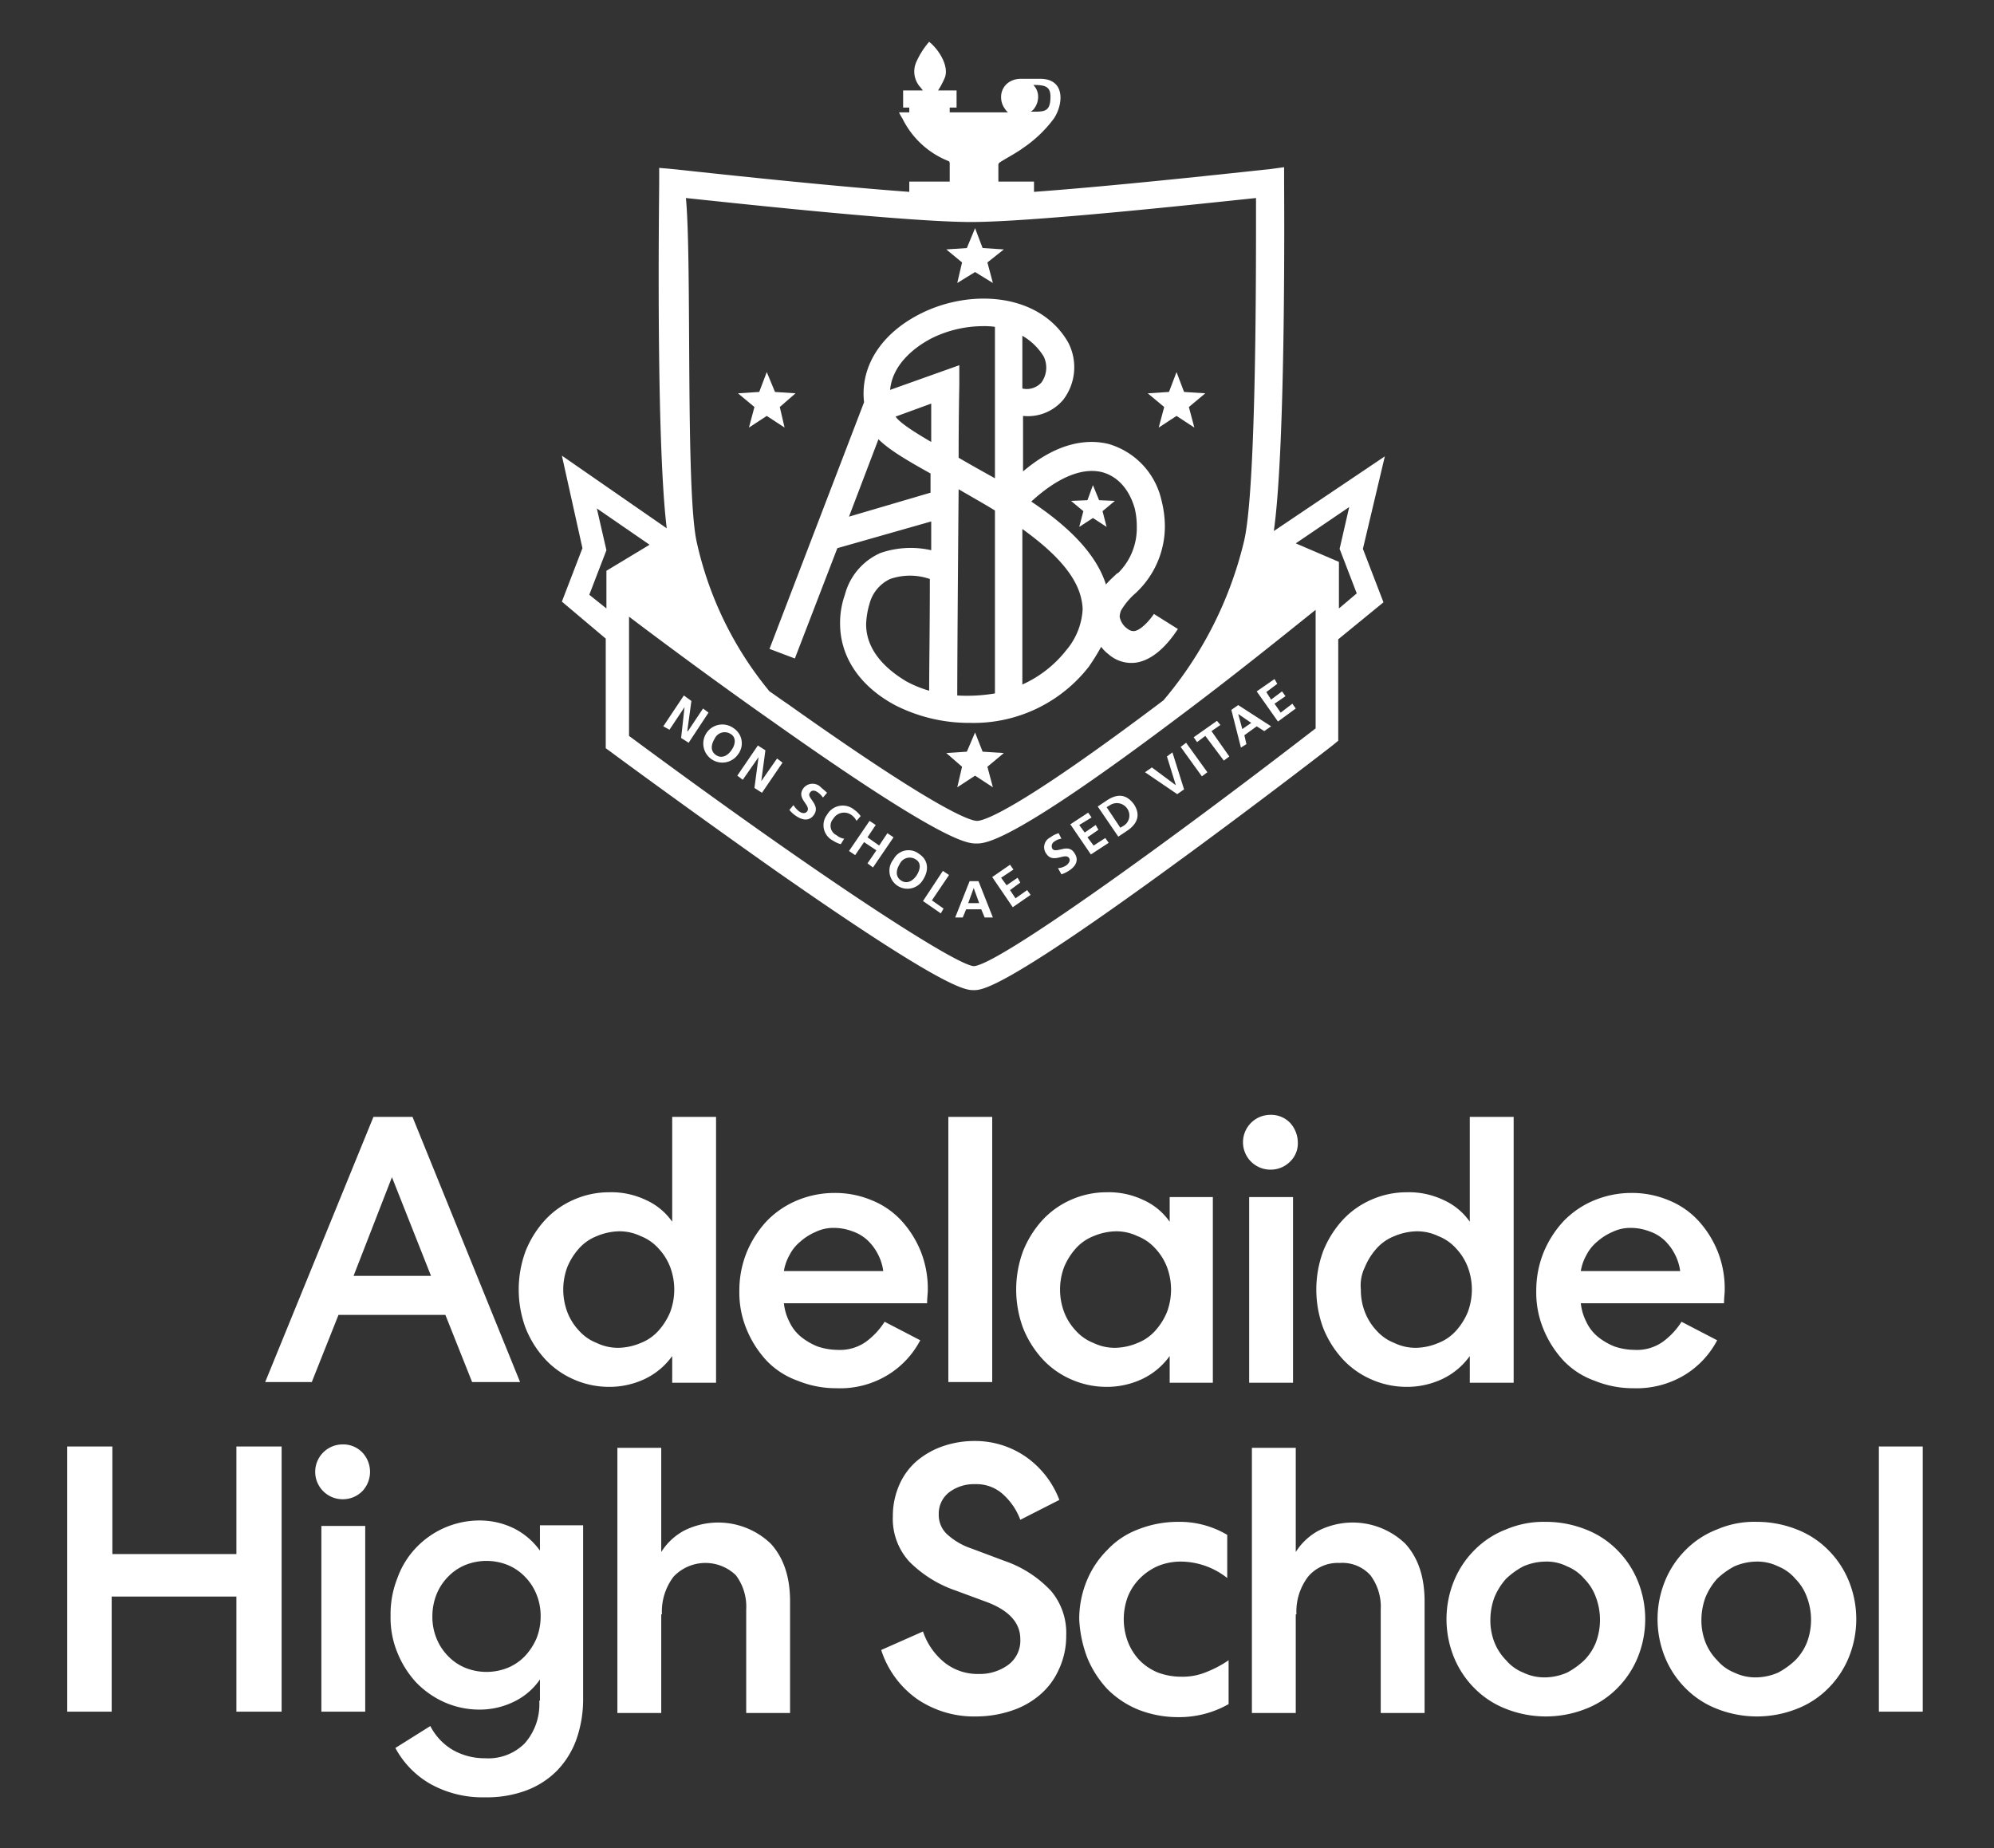
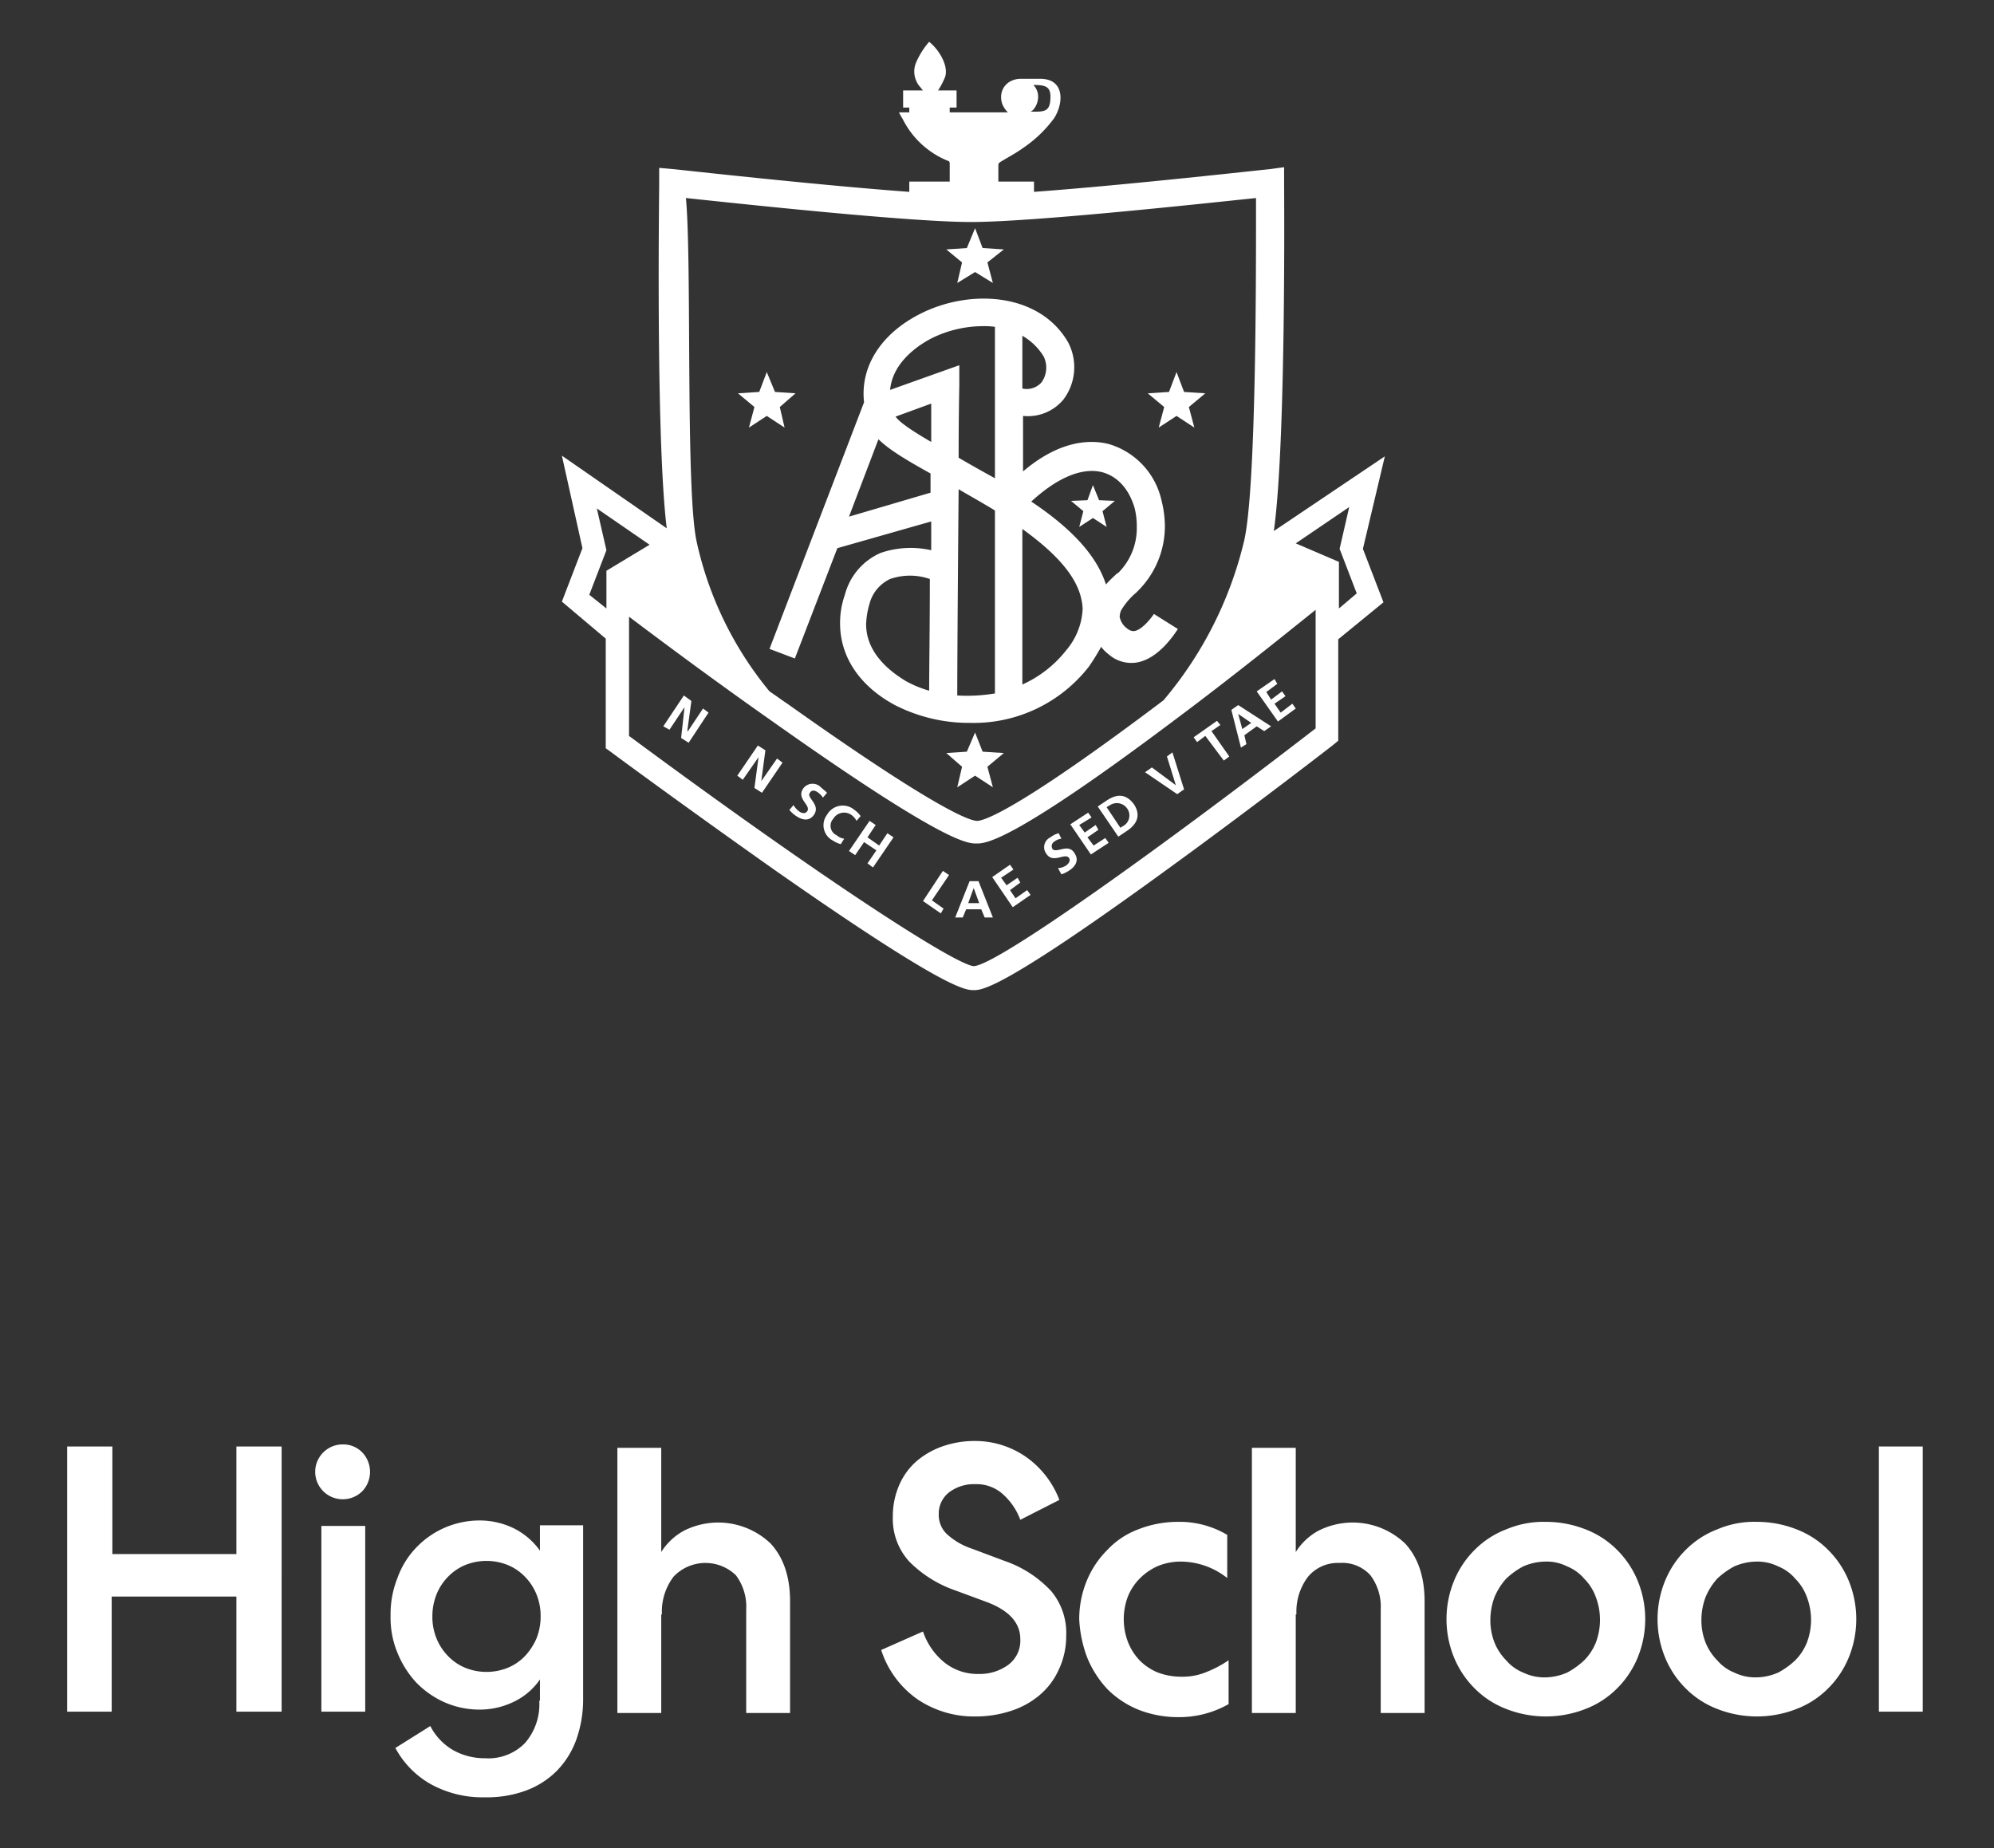
<svg xmlns="http://www.w3.org/2000/svg" id="Layer_1" data-name="Layer 1" viewBox="0 0 291 269.7">
  <rect x="0" y="0" width="291" height="269.7" fill="#333333" stroke="none" />
  <defs>
    <style>.cls-1{fill:#fff;}</style>
  </defs>
  <path class="cls-1" d="M9.7,249.8h6.6V233H34.5v16.8h6.6V211.1H34.5v15.7H16.4V211.1H9.8v38.7Zm43.6,0V222.7H46.9v27.1ZM52.9,212a3.85,3.85,0,0,0-2.9-1.2,4,4,0,0,0,0,8,4,4,0,0,0,2.9-1.2,4.11,4.11,0,0,0,0-5.6Zm25.8,36.2a8.62,8.62,0,0,1-2.1,6.2,7.47,7.47,0,0,1-5.8,2.2,9.39,9.39,0,0,1-4.7-1.2,8.58,8.58,0,0,1-3.3-3.5l-5.1,3.2a13.25,13.25,0,0,0,5.2,5.3,15.66,15.66,0,0,0,7.9,1.9,16.43,16.43,0,0,0,6-1,12.47,12.47,0,0,0,4.5-2.9,12.75,12.75,0,0,0,2.8-4.5,17.61,17.61,0,0,0,1-5.8V222.6H78.8v3.7a10.49,10.49,0,0,0-3.7-3.2,11.36,11.36,0,0,0-5.2-1.2,12.78,12.78,0,0,0-9.2,4,12.46,12.46,0,0,0-2.7,4.4,14.16,14.16,0,0,0-1,5.5,13.33,13.33,0,0,0,1,5.4,14.31,14.31,0,0,0,2.7,4.3,13.27,13.27,0,0,0,4.1,2.9,12.63,12.63,0,0,0,5.1,1.1,11.36,11.36,0,0,0,5.2-1.2,9.69,9.69,0,0,0,3.7-3.2v3.1Zm-.4-9.1a9,9,0,0,1-1.7,2.6,7.39,7.39,0,0,1-2.5,1.7,8.31,8.31,0,0,1-6.2,0,7.39,7.39,0,0,1-2.5-1.7,7.82,7.82,0,0,1-1.7-2.6,8.29,8.29,0,0,1-.6-3.2,8.66,8.66,0,0,1,.6-3.2,7.82,7.82,0,0,1,1.7-2.6,7.39,7.39,0,0,1,2.5-1.7,8.31,8.31,0,0,1,6.2,0,7.39,7.39,0,0,1,2.5,1.7,7.82,7.82,0,0,1,1.7,2.6,8.29,8.29,0,0,1,.6,3.2,8.66,8.66,0,0,1-.6,3.2Zm18.3-3.5a8.41,8.41,0,0,1,1.7-5.5,6.4,6.4,0,0,1,9.1-.2,7.65,7.65,0,0,1,1.5,5V250h6.4V233.7c0-3.5-.9-6.3-2.8-8.4a11.08,11.08,0,0,0-12.7-1.9,9,9,0,0,0-3.3,3.1V211.3H90.1V250h6.4V235.6Zm32,5.2a14,14,0,0,0,5.3,7.2,14.75,14.75,0,0,0,8.6,2.5,16.36,16.36,0,0,0,5-.8,12.23,12.23,0,0,0,4.2-2.3,10.38,10.38,0,0,0,2.8-3.7,11.48,11.48,0,0,0,1.1-5,9.49,9.49,0,0,0-2.2-6.5,16.71,16.71,0,0,0-6.8-4.4l-4.8-1.8a10.05,10.05,0,0,1-3.6-2.1A3.85,3.85,0,0,1,137,221a3.93,3.93,0,0,1,1.5-3.2,6,6,0,0,1,3.8-1.2,5.75,5.75,0,0,1,4.1,1.5,9.35,9.35,0,0,1,2.5,3.7l5.7-2.9a13.52,13.52,0,0,0-4.9-6.3,13,13,0,0,0-7.5-2.3,14,14,0,0,0-4.7.8,11.85,11.85,0,0,0-3.8,2.2,9.76,9.76,0,0,0-2.5,3.5,11.3,11.3,0,0,0-.9,4.5,9.24,9.24,0,0,0,2.4,6.6,17.52,17.52,0,0,0,6.7,4.2l4.6,1.7c3.2,1.2,4.9,3,4.9,5.4a4.39,4.39,0,0,1-1.8,3.8,7.06,7.06,0,0,1-4.3,1.3,7.76,7.76,0,0,1-5-1.7,9.84,9.84,0,0,1-3.1-4.5l-6.1,2.7Zm30.1,1.2a15.12,15.12,0,0,0,2.9,4.5,13.66,13.66,0,0,0,4.5,3,15.75,15.75,0,0,0,5.8,1.1,14.57,14.57,0,0,0,7.4-1.9v-6.4a16.23,16.23,0,0,1-3.2,1.7,9,9,0,0,1-3.7.7,9.74,9.74,0,0,1-3.4-.6,8,8,0,0,1-2.7-1.8,8.28,8.28,0,0,1-1.7-2.7,9.37,9.37,0,0,1,0-6.6,8,8,0,0,1,1.8-2.7,8.51,8.51,0,0,1,2.7-1.8,8.81,8.81,0,0,1,3.3-.6,11,11,0,0,1,6.7,2.4V224a13.61,13.61,0,0,0-7.2-1.9,15.75,15.75,0,0,0-5.8,1.1,11.87,11.87,0,0,0-4.5,3,13.66,13.66,0,0,0-3,4.5,14.71,14.71,0,0,0-1.1,5.6,18.12,18.12,0,0,0,1.2,5.7Zm30.5-6.4a8.41,8.41,0,0,1,1.7-5.5,5.66,5.66,0,0,1,4.6-2,5.52,5.52,0,0,1,4.5,1.8,7.65,7.65,0,0,1,1.5,5V250h6.4V233.7c0-3.5-.9-6.3-2.8-8.4a11.08,11.08,0,0,0-12.7-1.9,9,9,0,0,0-3.3,3.1V211.3h-6.4V250h6.4V235.6Zm30.6-12.4a13.1,13.1,0,0,0-4.6,3,13.66,13.66,0,0,0-3,4.5,14.8,14.8,0,0,0,0,11.2,13.66,13.66,0,0,0,3,4.5,13.1,13.1,0,0,0,4.6,3,15.84,15.84,0,0,0,11.6,0,13.1,13.1,0,0,0,4.6-3,13.66,13.66,0,0,0,3-4.5,14.8,14.8,0,0,0,0-11.2,13.66,13.66,0,0,0-3-4.5,13.1,13.1,0,0,0-4.6-3,15.75,15.75,0,0,0-5.8-1.1,14,14,0,0,0-5.8,1.1Zm8.9,5.4a6.42,6.42,0,0,1,2.5,1.8,7.34,7.34,0,0,1,1.7,2.7,9.38,9.38,0,0,1,0,6.6,7.82,7.82,0,0,1-1.7,2.6,11.38,11.38,0,0,1-2.5,1.8,8.33,8.33,0,0,1-3.2.7,7.11,7.11,0,0,1-3.2-.7,6.42,6.42,0,0,1-2.5-1.8,7.82,7.82,0,0,1-1.7-2.6,8.81,8.81,0,0,1-.6-3.3,9.6,9.6,0,0,1,.6-3.3,9.48,9.48,0,0,1,1.7-2.7,11.38,11.38,0,0,1,2.5-1.8,8.33,8.33,0,0,1,3.2-.7,6.57,6.57,0,0,1,3.2.7Zm21.9-5.4a13.1,13.1,0,0,0-4.6,3,13.66,13.66,0,0,0-3,4.5,14.8,14.8,0,0,0,0,11.2,13.66,13.66,0,0,0,3,4.5,13.1,13.1,0,0,0,4.6,3,15.84,15.84,0,0,0,11.6,0,13.1,13.1,0,0,0,4.6-3,13.66,13.66,0,0,0,3-4.5,14.8,14.8,0,0,0,0-11.2,13.66,13.66,0,0,0-3-4.5,13.1,13.1,0,0,0-4.6-3,15.75,15.75,0,0,0-5.8-1.1,13.65,13.65,0,0,0-5.8,1.1Zm8.9,5.4a6.42,6.42,0,0,1,2.5,1.8,7.34,7.34,0,0,1,1.7,2.7,9.37,9.37,0,0,1,0,6.6,7.82,7.82,0,0,1-1.7,2.6,11.38,11.38,0,0,1-2.5,1.8,8.33,8.33,0,0,1-3.2.7,7.11,7.11,0,0,1-3.2-.7,6.42,6.42,0,0,1-2.5-1.8,7.82,7.82,0,0,1-1.7-2.6,8.81,8.81,0,0,1-.6-3.3,9.6,9.6,0,0,1,.6-3.3,9.48,9.48,0,0,1,1.7-2.7,11.38,11.38,0,0,1,2.5-1.8,8.33,8.33,0,0,1,3.2-.7,6.83,6.83,0,0,1,3.2.7Zm14.7-17.5v38.7h6.4V211.1Z" />
-   <path class="cls-1" d="M54.5,163,38.7,201.7h6.8l3.9-9.8H65l3.9,9.8h7L60.2,163Zm2.7,8.8,5.7,14.4H51.6l5.6-14.4Zm47.3,30V163H98.1v15.3a9.38,9.38,0,0,0-3.9-3.2,11.72,11.72,0,0,0-5.3-1.1,12.74,12.74,0,0,0-5.2,1.1,12.46,12.46,0,0,0-4.2,3,14.84,14.84,0,0,0-2.8,4.5,16.18,16.18,0,0,0,0,11.2,14.84,14.84,0,0,0,2.8,4.5,12.46,12.46,0,0,0,4.2,3,12.74,12.74,0,0,0,5.2,1.1,12.09,12.09,0,0,0,5.3-1.2,10.45,10.45,0,0,0,3.9-3.3v3.9ZM82.8,184.9a9.48,9.48,0,0,1,1.7-2.7,6.77,6.77,0,0,1,2.6-1.8,8.76,8.76,0,0,1,3.2-.7,7.11,7.11,0,0,1,3.2.7,6.77,6.77,0,0,1,2.6,1.8,8.28,8.28,0,0,1,1.7,2.7,9.38,9.38,0,0,1,0,6.6,9.48,9.48,0,0,1-1.7,2.7,6.77,6.77,0,0,1-2.6,1.8,8.76,8.76,0,0,1-3.2.7,7.11,7.11,0,0,1-3.2-.7,6.77,6.77,0,0,1-2.6-1.8,8.28,8.28,0,0,1-1.7-2.7,9.37,9.37,0,0,1,0-6.6Zm46.3,8a10.82,10.82,0,0,1-2.7,2.9,6.56,6.56,0,0,1-4.2,1.2,9.29,9.29,0,0,1-2.9-.5,9.46,9.46,0,0,1-2.4-1.4,6.2,6.2,0,0,1-1.7-2.2,7.73,7.73,0,0,1-.8-2.7h20.9c0-.8.1-1.4.1-1.9a14.67,14.67,0,0,0-1-5.6,14.84,14.84,0,0,0-2.8-4.5,11.92,11.92,0,0,0-4.3-3,13.84,13.84,0,0,0-5.5-1.1,14.21,14.21,0,0,0-5.5,1.1,13.25,13.25,0,0,0-4.4,3,15.12,15.12,0,0,0-2.9,4.5,14.71,14.71,0,0,0-1.1,5.6,14,14,0,0,0,1.1,5.8,15.12,15.12,0,0,0,2.9,4.5,11.67,11.67,0,0,0,4.5,2.9,14.85,14.85,0,0,0,5.7,1.1,13.36,13.36,0,0,0,7.4-1.9,13,13,0,0,0,4.8-5.1l-5.2-2.7Zm-14.7-7.4a7,7,0,0,1,.8-2.3,6.15,6.15,0,0,1,1.6-2,8.26,8.26,0,0,1,2.2-1.4,6,6,0,0,1,2.7-.6,7.63,7.63,0,0,1,2.7.5,6.11,6.11,0,0,1,2.2,1.3,7.49,7.49,0,0,1,1.5,2,7.32,7.32,0,0,1,.8,2.5Zm24-22.5v38.7h6.4V163Zm32.3,11.6v3.7a9.38,9.38,0,0,0-3.9-3.2,11.72,11.72,0,0,0-5.3-1.1,12.74,12.74,0,0,0-5.2,1.1,12.46,12.46,0,0,0-4.2,3,14.84,14.84,0,0,0-2.8,4.5,16.18,16.18,0,0,0,0,11.2,14.84,14.84,0,0,0,2.8,4.5,12.46,12.46,0,0,0,4.2,3,12.74,12.74,0,0,0,5.2,1.1,12.09,12.09,0,0,0,5.3-1.2,10.45,10.45,0,0,0,3.9-3.3v3.9H177V174.7h-6.3Zm-15.4,10.3a9.48,9.48,0,0,1,1.7-2.7,6.77,6.77,0,0,1,2.6-1.8,8.76,8.76,0,0,1,3.2-.7,7.11,7.11,0,0,1,3.2.7,6.77,6.77,0,0,1,2.6,1.8,8.28,8.28,0,0,1,1.7,2.7,9.38,9.38,0,0,1,0,6.6,9.48,9.48,0,0,1-1.7,2.7A6.77,6.77,0,0,1,166,196a8.76,8.76,0,0,1-3.2.7,7.11,7.11,0,0,1-3.2-.7,6.77,6.77,0,0,1-2.6-1.8,8.28,8.28,0,0,1-1.7-2.7,9.38,9.38,0,0,1,0-6.6Zm33.4,16.9V174.7h-6.4v27.1Zm-.4-37.9a3.85,3.85,0,0,0-2.9-1.2,4,4,0,0,0,0,8,4,4,0,0,0,2.9-1.2,3.69,3.69,0,0,0,1.1-2.8,4.3,4.3,0,0,0-1.1-2.8Zm32.6,37.9V163h-6.4v15.3a9.38,9.38,0,0,0-3.9-3.2,11.72,11.72,0,0,0-5.3-1.1,12.74,12.74,0,0,0-5.2,1.1,12.46,12.46,0,0,0-4.2,3,14.84,14.84,0,0,0-2.8,4.5,16.18,16.18,0,0,0,0,11.2,14.84,14.84,0,0,0,2.8,4.5,12.46,12.46,0,0,0,4.2,3,12.74,12.74,0,0,0,5.2,1.1,12.09,12.09,0,0,0,5.3-1.2,10.45,10.45,0,0,0,3.9-3.3v3.9Zm-21.7-16.9a9.48,9.48,0,0,1,1.7-2.7,6.77,6.77,0,0,1,2.6-1.8,8.76,8.76,0,0,1,3.2-.7,7.11,7.11,0,0,1,3.2.7,6.77,6.77,0,0,1,2.6,1.8,8.28,8.28,0,0,1,1.7,2.7,9.37,9.37,0,0,1,0,6.6,9.48,9.48,0,0,1-1.7,2.7,6.77,6.77,0,0,1-2.6,1.8,8.76,8.76,0,0,1-3.2.7,7.11,7.11,0,0,1-3.2-.7,6.77,6.77,0,0,1-2.6-1.8,8.28,8.28,0,0,1-1.7-2.7,8.81,8.81,0,0,1-.6-3.3,6.1,6.1,0,0,1,.6-3.3Zm46.2,8a10.82,10.82,0,0,1-2.7,2.9,6.56,6.56,0,0,1-4.2,1.2,9.29,9.29,0,0,1-2.9-.5,9.46,9.46,0,0,1-2.4-1.4,6.2,6.2,0,0,1-1.7-2.2,7.73,7.73,0,0,1-.8-2.7h20.9c0-.8.1-1.4.1-1.9a14.67,14.67,0,0,0-1-5.6,14.84,14.84,0,0,0-2.8-4.5,11.92,11.92,0,0,0-4.3-3,13.84,13.84,0,0,0-5.5-1.1,14.21,14.21,0,0,0-5.5,1.1,13.25,13.25,0,0,0-4.4,3,15.12,15.12,0,0,0-2.9,4.5,14.71,14.71,0,0,0-1.1,5.6,14,14,0,0,0,1.1,5.8,15.12,15.12,0,0,0,2.9,4.5,11.67,11.67,0,0,0,4.5,2.9,14.85,14.85,0,0,0,5.7,1.1,13.59,13.59,0,0,0,7.4-1.9,13,13,0,0,0,4.8-5.1l-5.2-2.7Zm-14.7-7.4a7,7,0,0,1,.8-2.3,6.15,6.15,0,0,1,1.6-2,8.26,8.26,0,0,1,2.2-1.4,6,6,0,0,1,2.7-.6,7.63,7.63,0,0,1,2.7.5,6.11,6.11,0,0,1,2.2,1.3,7.49,7.49,0,0,1,1.5,2,7.32,7.32,0,0,1,.8,2.5Z" />
  <path class="cls-1" d="M168.4,89.6c-.6.9-1.9,2.4-2.9,2.5a1.33,1.33,0,0,1-.9-.3,2.74,2.74,0,0,1-1.2-1.8,2.92,2.92,0,0,1,.2-.9,10.18,10.18,0,0,1,2.2-2.6l.2-.2a13.3,13.3,0,0,0,4-9.6,15.68,15.68,0,0,0-.5-3.7,11.08,11.08,0,0,0-7.7-8.2c-2.8-.7-7.2-.5-12.5,4V60.7a6.73,6.73,0,0,0,5.9-2.4,7.82,7.82,0,0,0,.7-8.3c-4.1-7.2-14.1-7.9-21.4-4.3-5.9,2.9-9,7.8-8.4,13l-13.8,36,3.7,1.4L122.2,80l13.7-3.9v4.2a13.53,13.53,0,0,0-7.4.4,9.19,9.19,0,0,0-5.2,6.1,12.34,12.34,0,0,0-.7,4.2c0,4.8,2.8,9.1,8,11.9a23.79,23.79,0,0,0,11,2.6,21.32,21.32,0,0,0,17.3-8.2,33.1,33.1,0,0,0,1.8-2.9,5.7,5.7,0,0,0,1.1,1.1,5,5,0,0,0,4,1.2c3.4-.5,5.8-4.5,6.1-4.9l-3.5-2.2ZM149.2,50.1V49a8.87,8.87,0,0,1,3.1,3,3.71,3.71,0,0,1-.3,3.8,2.88,2.88,0,0,1-2.8.9V54.6h0V50.1ZM135.9,64.5c-2.4-1.4-4.6-2.8-5.2-3.7l5.2-1.9v5.6Zm-12,10.9,4.3-11.3c1.5,1.5,4,3,7.6,5v2.8l-11.9,3.5Zm2.5,15.7a11.73,11.73,0,0,1,.5-3,5.53,5.53,0,0,1,3-3.6,8.86,8.86,0,0,1,5.8,0c0,6.8-.1,13-.1,16.3a16.29,16.29,0,0,1-3.4-1.4c-1.8-1.1-5.8-3.8-5.8-8.3Zm13.3,10.4c0-4.7.1-18.8.2-30.1,1.7,1,3.5,2,5.3,3.1v26.7a24.71,24.71,0,0,1-5.5.3Zm5.5-36.8v5.1c-1.8-1-3.6-2-5.3-3,0-6.1.1-10.5.1-10.6V53.3l-10.1,3.6c.4-4.3,4.6-6.8,6.2-7.6a17,17,0,0,1,7.3-1.7,10.87,10.87,0,0,1,1.8.1v17Zm10.4,30.2a17,17,0,0,1-6.4,5V77.2c4.3,3.1,7.8,6.5,8.6,10.2a7.72,7.72,0,0,1,.2,1.5,10.05,10.05,0,0,1-2.4,6ZM163,83.7c-.4.4-1,.9-1.6,1.6-1.5-4.7-5.8-8.7-10.9-12.1,3.8-3.5,7.4-5,10.3-4.3,2.3.6,4,2.5,4.8,5.3a11.15,11.15,0,0,1,.3,2.7,9.19,9.19,0,0,1-2.7,6.7l-.2.1Z" />
  <polygon class="cls-1" points="109.3 62.4 111.9 60.7 114.5 62.4 113.8 59.4 116.1 57.4 113.1 57.2 111.9 54.3 110.8 57.2 107.7 57.4 110.1 59.4 109.3 62.4" />
  <polygon class="cls-1" points="169.1 62.4 171.7 60.7 174.3 62.4 173.5 59.4 175.9 57.4 172.8 57.2 171.7 54.3 170.6 57.2 167.5 57.4 169.9 59.4 169.1 62.4" />
  <polygon class="cls-1" points="139.7 41.3 142.3 39.7 144.9 41.3 144.1 38.3 146.5 36.4 143.4 36.2 142.3 33.3 141.1 36.2 138.1 36.4 140.4 38.3 139.7 41.3" />
  <polygon class="cls-1" points="143.4 109.7 142.3 106.9 141.1 109.7 138.1 109.9 140.4 111.9 139.7 114.9 142.3 113.2 144.9 114.9 144.1 111.9 146.5 109.9 143.4 109.7" />
  <polygon class="cls-1" points="160.4 73 159.5 70.8 158.7 73 156.3 73.1 158.1 74.6 157.5 76.9 159.5 75.6 161.5 76.9 160.9 74.6 162.7 73.1 160.4 73" />
  <path class="cls-1" d="M202.1,66.6,185.9,77.5c1.8-12.8,1.5-49.2,1.5-50.9V24.4l-2.2.3c-.3,0-20.6,2.3-34.3,3.3V26.5h-5.2V24c0-.1.1-.2.2-.3,1.1-.7,2.3-1.3,3.4-2.1a18.4,18.4,0,0,0,4.5-4.3c1.4-2.1,1.7-5.8-2-5.8H149a3.19,3.19,0,0,0-1.4.3,2.56,2.56,0,0,0-1.5,2.4,2.77,2.77,0,0,0,.5,1.6,2.65,2.65,0,0,0,.5.6h-8.5v-.7h1V13.2h-2.7a11.76,11.76,0,0,0,1-1.9c.6-1.6-.8-4-2.3-5.2a11.73,11.73,0,0,0-1.9,3,3.41,3.41,0,0,0,.5,3.5c.2.2.3.4.5.6h-2.9v2.5h.9v.7h-1.5a7.26,7.26,0,0,0,.5.9,12.71,12.71,0,0,0,6.7,6.2c.1,0,.2.2.2.3v2.7h-5.9V28c-13.7-1-34.1-3.3-34.3-3.3l-2.2-.2v2.2c0,1.7-.5,37.3,1.1,50.4L82,66.5,85,80l-3,7.8,6.4,5.4v16l.7.5c.1.1,11.8,8.7,24,17.3,25,17.5,27.8,17.5,29,17.5s4.1,0,28.9-18.1c12.1-8.8,23.6-17.7,23.7-17.8l.6-.5V93.3l6.6-5.4-3-7.8,3.2-13.5ZM150.8,16a2.87,2.87,0,0,0,.7-1.8,2.41,2.41,0,0,0-.7-1.8c1.7,0,2.5.2,2.5,1.7,0,2.3-.9,2.2-2.9,2.2a1.38,1.38,0,0,0,.4-.3ZM100.1,28.9c7.6.8,32.5,3.5,41.6,3.5h0c9.1,0,33.9-2.7,41.6-3.5,0,9.1.1,42.9-1.8,50.3a56.09,56.09,0,0,1-11.7,23c-21.6,16.3-26.3,17.6-27.2,17.6s-5.3-1.2-27.7-17.1c-.9-.6-1.7-1.2-2.6-1.8a51.72,51.72,0,0,1-10.6-21.7c-1.7-7.3-.7-41-1.6-50.3ZM88.5,83.3h0v5.5l-2.5-2,2.5-6.5-1.4-6.1,7.7,5.3-6.3,3.8Zm103.5,23c-22,17-46.5,34.6-49.9,34.7-2.6-.2-21.1-12-50.3-33.6V90c4.1,3.1,12.4,9.3,21.1,15.4,25,17.7,28.3,17.7,29.6,17.7s5,0,29.3-18.3C180.1,98.6,188,92.2,192,89v17.3Zm3.4-17.5V82h0l-6.3-2.7,7.8-5.3-1.4,6.1,2.5,6.5-2.6,2.2Z" />
  <polygon class="cls-1" points="102.6 103.4 100.4 106.7 100.3 106.7 100.9 102.3 99.8 101.5 96.8 106 97.7 106.5 99.9 103.2 99.9 103.2 99.4 107.7 100.5 108.4 103.4 104 102.6 103.4" />
-   <path class="cls-1" d="M107.1,106.3a2.78,2.78,0,1,0,.6,3.8,2.63,2.63,0,0,0-.6-3.8Zm-.3,3.1c-.5.8-1.4,1.4-2.3.8s-.7-1.6-.2-2.4a1.6,1.6,0,0,1,2.3-.7c.9.5.7,1.6.2,2.3Z" />
  <polygon class="cls-1" points="111.1 114 111.1 114 111.7 109.5 110.6 108.8 107.6 113.2 108.4 113.8 110.7 110.5 110.7 110.5 110.1 115 111.2 115.7 114.2 111.3 113.4 110.7 111.1 114" />
  <path class="cls-1" d="M119.7,114.8a1.69,1.69,0,0,0-2.5.3c-1,1.5,1.2,2.4.6,3.3-.3.4-.8.3-1.2,0a3.45,3.45,0,0,1-.8-.9l-.6.7a4.3,4.3,0,0,0,1,.9c.9.6,1.9.8,2.6-.2,1-1.5-1.2-2.5-.6-3.2.3-.5.8-.3,1.1-.1a3,3,0,0,1,.8.8l.6-.7c-.3-.3-.7-.6-1-.9Z" />
  <path class="cls-1" d="M121.6,119.5a1.84,1.84,0,0,1,2.6-.6,2.36,2.36,0,0,1,.8.9l.6-.7a3.84,3.84,0,0,0-.9-.9,2.63,2.63,0,0,0-4,.7,2.52,2.52,0,0,0,.9,3.8,3.7,3.7,0,0,0,1.1.5l.5-.8a2.11,2.11,0,0,1-1.1-.5,1.52,1.52,0,0,1-.5-2.4Z" />
  <polygon class="cls-1" points="129.5 121.6 128.3 123.4 126.6 122.2 127.8 120.4 126.9 119.8 123.9 124.2 124.8 124.8 126.1 122.9 127.9 124.1 126.6 126 127.4 126.6 130.4 122.2 129.5 121.6" />
-   <path class="cls-1" d="M134.1,124.6a2.47,2.47,0,0,0-3.7.8,2.63,2.63,0,1,0,4.3,3c.9-1.4.8-2.9-.6-3.8Zm-.3,3.1c-.5.8-1.4,1.4-2.3.8s-.7-1.6-.2-2.4a1.6,1.6,0,0,1,2.3-.7c.9.5.7,1.5.2,2.3Z" />
  <polygon class="cls-1" points="137.6 127.1 134.7 131.5 137.3 133.3 137.7 132.6 136 131.4 138.5 127.7 137.6 127.1" />
  <path class="cls-1" d="M141.5,128.6l-2.1,5.3h1.1l.5-1.2h2.2l.5,1.2h1.2l-2.1-5.3Zm-.2,3.2.8-2.2h0l.8,2.2Z" />
  <polygon class="cls-1" points="148.2 131.1 147.4 129.9 148.9 128.8 148.5 128.1 146.9 129.2 146.1 128.1 147.9 126.9 147.4 126.2 144.8 128 147.8 132.4 150.4 130.6 149.9 129.9 148.2 131.1" />
  <path class="cls-1" d="M153.6,123.9a.78.78,0,0,1,.3-1.1,2.11,2.11,0,0,1,1-.4l-.4-.8a3.38,3.38,0,0,0-1.2.6,1.59,1.59,0,0,0-.6,2.4c1,1.5,2.7-.2,3.3.6.3.4-.1.9-.4,1.1a2.45,2.45,0,0,1-1.2.4l.5.9a4.49,4.49,0,0,0,1.2-.6c.9-.6,1.4-1.5.7-2.5-.9-1.5-2.6.1-3.2-.6Z" />
  <polygon class="cls-1" points="159.6 123.4 158.7 122.2 160.3 121.1 159.9 120.4 158.3 121.5 157.5 120.4 159.3 119.3 158.8 118.6 156.2 120.3 159.2 124.7 161.8 123 161.3 122.3 159.6 123.4" />
  <path class="cls-1" d="M161.4,116.9l-1.2.8,3,4.4,1.2-.8c1.4-.9,2.2-2.2,1.1-3.9-1.3-1.8-2.8-1.4-4.1-.5Zm2.6,3.6-.5.3-2-3,.5-.3a1.83,1.83,0,0,1,2.5.5,1.76,1.76,0,0,1-.5,2.5Z" />
  <polygon class="cls-1" points="170.3 110.4 171.6 114.6 171.6 114.6 168.1 112 167.1 112.7 171.8 115.9 172.8 115.2 171.1 109.8 170.3 110.4" />
-   <polygon class="cls-1" points="176.2 112.7 173.1 108.4 172.3 109 175.4 113.3 176.2 112.7" />
  <polygon class="cls-1" points="175.9 107.4 178.6 111 179.4 110.4 176.8 106.7 178.1 105.8 177.6 105.2 174.2 107.6 174.7 108.3 175.9 107.4" />
  <path class="cls-1" d="M181.9,108.6l-.3-1.3,1.8-1.3,1.1.7,1-.7-4.8-3.1-1,.7,1.4,5.5.8-.5Zm-1.2-4.4,1.9,1.3-1.3.9-.6-2.2Z" />
  <polygon class="cls-1" points="189.1 103.4 188.6 102.7 186.9 104 186 102.7 187.6 101.6 187.1 100.9 185.5 102.1 184.8 101 186.4 99.8 186 99.1 183.4 100.9 186.5 105.3 189.1 103.4" />
</svg>